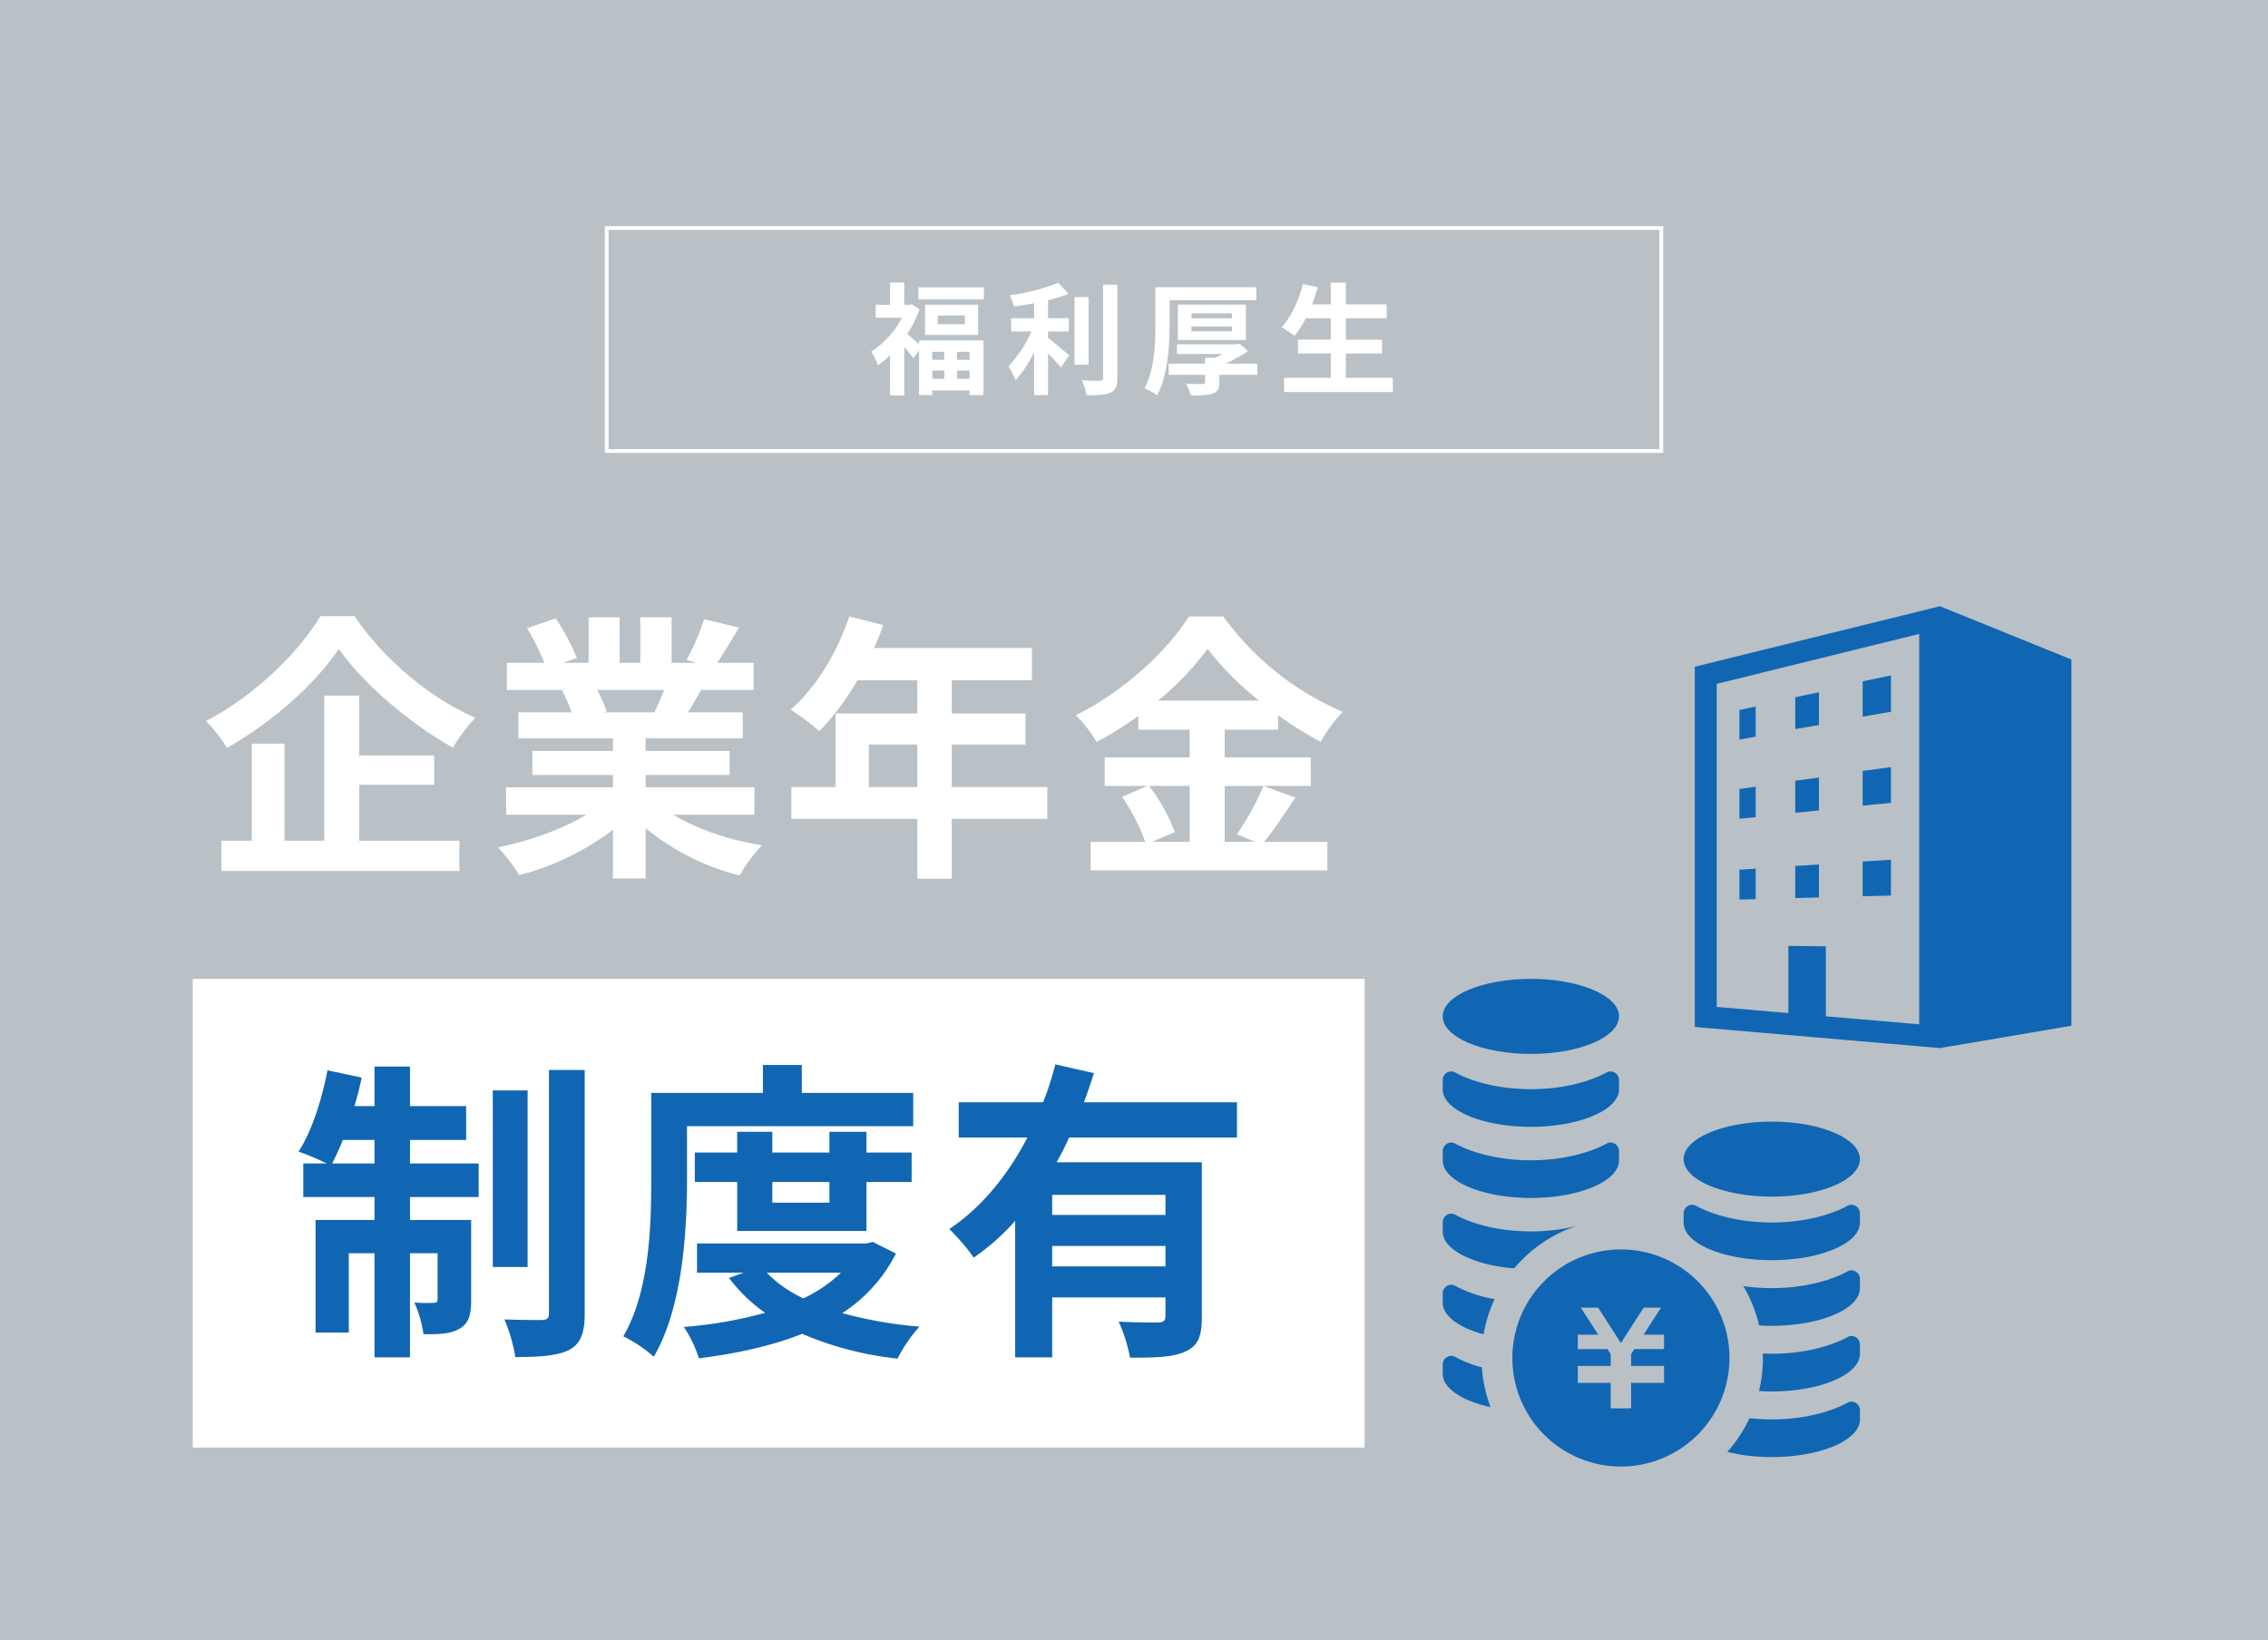
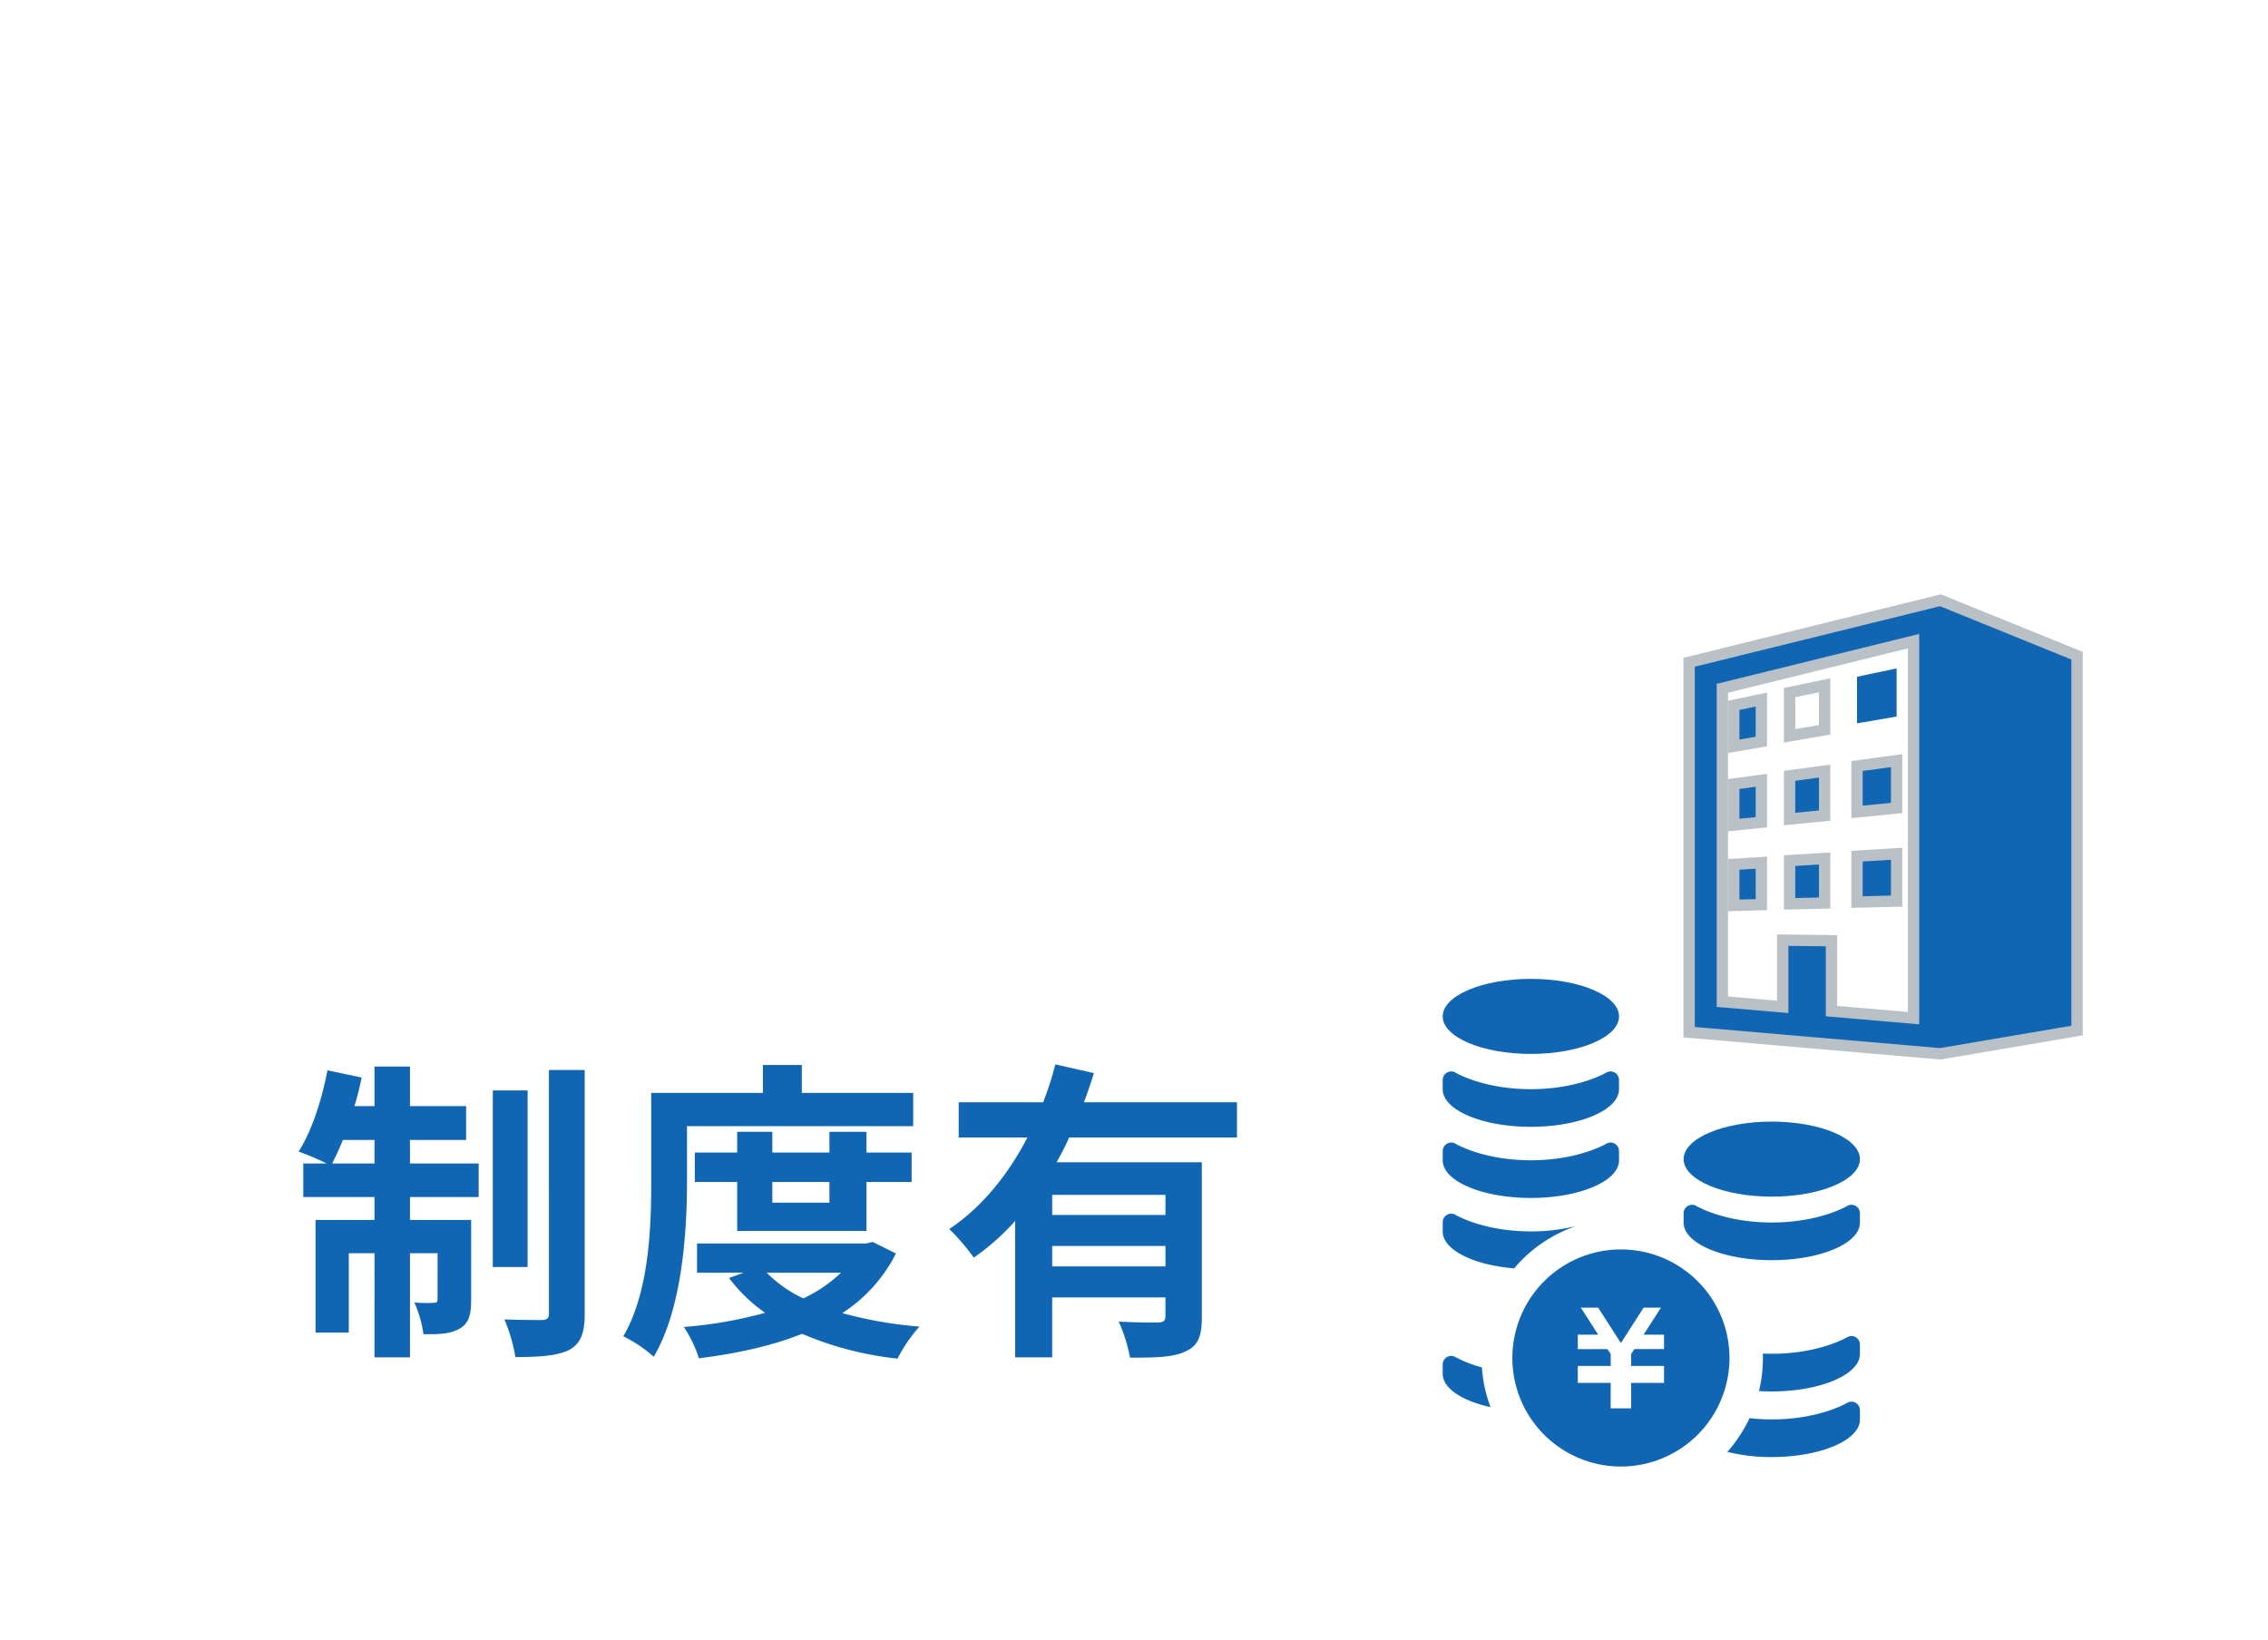
<svg xmlns="http://www.w3.org/2000/svg" width="600" height="434" viewBox="0 0 600 434">
  <g transform="translate(-15383 -10128)">
-     <path d="M0,0H600V434H0Z" transform="translate(15383 10128)" fill="#b9c1c6" />
    <path d="M1,1V59H279V1H1M0,0H280V60H0Z" transform="translate(15543 10187.832)" fill="#fff" />
    <path d="M-50.192-8.736v2.112H-53.36V-8.736ZM-43.5-6.624h-3.3V-8.736h3.3ZM-46.8-1.6V-3.776h3.3V-1.6Zm-6.56-2.176h3.168V-1.6H-53.36Zm-3.488-7.008c-.9-.8-2.272-1.984-3.136-2.656A31.37,31.37,0,0,0-56.72-20l-2.08-1.344-.672.16h-1.312v-5.888h-3.744v5.888h-3.808v3.424h6.944A23.746,23.746,0,0,1-69.52-8.8a14.615,14.615,0,0,1,1.76,3.616A24.049,24.049,0,0,0-64.528-7.84V2.784h3.744v-12.8a36.293,36.293,0,0,1,2.432,2.944l1.5-2.048V2.72h3.488V1.472H-43.5V2.688h3.68V-11.776H-56.848Zm12.1-5.28H-51.92v-2.3h7.168ZM-55.28-21.216v8h14.048v-8Zm-1.76-4.576v3.2h17.312v-3.2Zm34.3,11.648h5.5v-3.488h-5.5V-22.4a41.6,41.6,0,0,0,5.408-1.664l-2.688-2.944a54.04,54.04,0,0,1-12.864,3.3,11.94,11.94,0,0,1,1.088,2.976c1.728-.224,3.552-.512,5.376-.864v3.968H-32.5v3.488h5.344a31,31,0,0,1-6.08,9.216,21.417,21.417,0,0,1,1.92,3.712,31.836,31.836,0,0,0,4.9-7.52V2.72h3.68V-8.32c1.28,1.312,2.624,2.752,3.392,3.744l2.208-3.264c-.864-.672-4.032-3.392-5.6-4.576Zm10.72-9.088h-3.712V-5.344h3.712Zm3.84-3.264V-1.888c0,.576-.256.768-.864.8-.672,0-2.72,0-4.8-.1a14.6,14.6,0,0,1,1.312,3.936c2.912.032,5.056-.1,6.368-.736C-4.848,1.408-4.4.352-4.4-1.856V-26.5Zm17.6,4.1H32.336v-3.456H5.648v9.792c0,5.024-.192,12.128-2.88,16.96A15.433,15.433,0,0,1,6.1,2.784c2.88-5.216,3.328-13.376,3.328-18.848Zm5.792,6.912H25.9v1.312H15.216Zm0-3.456H25.9v1.312H15.216Zm14.4,7.072v-9.376H11.6v9.376ZM32.624-5.6H24.176a43.624,43.624,0,0,0,5.952-3.3l-2.176-2.016-.8.192H11.376v2.56h12c-.608.352-1.28.7-1.92.992H18.8V-5.6H9.168v2.944H18.8V-.8c0,.416-.16.544-.7.576s-2.656.032-4.352-.064a13.563,13.563,0,0,1,1.28,3.072,19.3,19.3,0,0,0,5.76-.448c1.376-.48,1.792-1.28,1.792-2.976V-2.656H32.624ZM56.048-1.856V-8.288h9.568v-3.68H56.048V-17.6H66.832v-3.712H56.048v-5.76h-4v5.76H47.12c.544-1.472,1.056-2.976,1.5-4.512l-3.936-.864C43.6-22.336,41.52-17.92,39.024-15.232a30.26,30.26,0,0,1,3.424,2.272,26.374,26.374,0,0,0,2.976-4.64h6.624v5.632H43.376v3.68h8.672v6.432H39.7V1.888H68.464V-1.856Z" transform="translate(15683 10229.832)" fill="#fff" />
-     <path d="M0,0H310V124H0Z" transform="translate(15434 10387)" fill="#fff" />
+     <path d="M0,0H310V124H0" transform="translate(15434 10387)" fill="#fff" />
    <path d="M31.746-62.974C26.2-53.576,14.282-41.81,1.48-35.224a37.079,37.079,0,0,1,5.55,7.1C19.24-35,30.636-45.288,36.63-54.316c6.364,9.1,18.722,19.758,30.192,26.122a47.988,47.988,0,0,1,5.92-7.918C60.9-41.218,48.766-51.282,40.774-62.974ZM42.032-18.352H61.864v-7.77H42.032V-41.958h-9.25V-3.552H22.274V-29.23H13.616V-3.552H5.55V4.44H68.524V-3.552H42.032Zm80.66-25.086c-.814,2-1.7,4.144-2.59,5.92H106.264l1.258-.222a39.753,39.753,0,0,0-2.516-5.7Zm23.9,33v-7.252H117.808v-3.256h22.2v-6.364h-22.2v-3.33h25.678v-6.882h-14.5c1.11-1.776,2.294-3.774,3.478-5.92h13.912v-7.178h-9.62c1.7-2.59,3.7-5.92,5.772-9.324l-9.25-2.22a59.61,59.61,0,0,1-4.662,10.73l2.664.814H124.69V-62.678H116.4v12.062h-5.476V-62.678h-8.214v12.062H95.978L99.6-51.948A56,56,0,0,0,93.98-62.382l-7.548,2.59a66.332,66.332,0,0,1,4.588,9.176H81.1v7.178H96.57l-.888.148A33.253,33.253,0,0,1,98.2-37.518H84.138v6.882H109.15v3.33H87.838v6.364H109.15v3.256H80.882v7.252H102.12c-6.364,3.848-15.1,6.956-23.384,8.658A41.046,41.046,0,0,1,84.36,5.55,70.2,70.2,0,0,0,109.15-6.438V6.438h8.658V-6.882A63.166,63.166,0,0,0,142.672,5.624a41.394,41.394,0,0,1,5.92-7.992c-8.584-1.332-17.168-4.218-23.458-8.066ZM176.86-17.76V-29.008h12.8V-17.76Zm47.212,0H198.764V-29.008H218.3v-8.214H198.764v-8.806H220v-8.51h-41.81a47.243,47.243,0,0,0,2.442-6.068L171.68-62.9c-3.182,9.546-8.88,19.018-15.54,24.642a68.105,68.105,0,0,1,7.622,5.7,66.5,66.5,0,0,0,10.064-13.468h15.836v8.806H168.054V-17.76H156.362v8.436h33.3V6.512h9.1V-9.324h25.308Zm37.666-.3v14.8h-9.99l6.068-2.59a49.924,49.924,0,0,0-6.808-12.21Zm-8.362-22.57a77.2,77.2,0,0,0,13.1-13.69,78.957,78.957,0,0,0,13.616,13.69Zm27.9,22.57a76.86,76.86,0,0,1-7.03,12.8l4.81,2h-8.066v-14.8H293.78V-25.6H270.988V-32.93h14.134v-3.848a93.529,93.529,0,0,0,11.248,7.03,41.336,41.336,0,0,1,5.846-7.918,75.608,75.608,0,0,1-31.6-25.234h-9.1c-5.476,8.88-17.316,19.98-29.9,26.122a34.494,34.494,0,0,1,5.476,7.1,94.569,94.569,0,0,0,11.026-6.882v3.626h13.616V-25.6h-22.5v7.548h11.322L243.83-15.17a50.842,50.842,0,0,1,6.142,11.914h-14.43V4.292h62.6V-3.256H281.422c2.59-3.108,5.476-7.622,8.288-11.692Z" transform="translate(15436 10354)" fill="#fff" />
    <path d="M10.873-44.156c.913-1.826,1.909-3.9,2.822-6.225h8.383v6.225Zm20.584-6.225H46.314v-8.964H31.457V-69.8H22.078v10.458H16.766A77.339,77.339,0,0,0,18.675-66.9L9.628-68.807c-1.494,7.885-4.233,16.268-7.636,21.5a76.727,76.727,0,0,1,7.47,3.154H3.237v8.881H22.078v6.059H6.474V.581h8.8v-21h6.806V7.138h9.379V-20.418h7.3V-8.3c0,.83-.249,1-1,1a37.449,37.449,0,0,1-5.146-.083A31.046,31.046,0,0,1,35.026,1c4.15.083,7.3-.083,9.628-1.494,2.407-1.411,2.988-3.735,2.988-7.553V-29.216H31.457v-6.059H49.634v-8.881H31.457ZM62.582-63.495H53.369v46.729h9.213Zm5.644-5.4V-4.565c0,1.411-.5,1.743-1.826,1.826-1.411,0-5.727,0-9.96-.166a43.346,43.346,0,0,1,2.9,9.96c6.391,0,11.205-.332,14.276-1.909,2.988-1.66,4.067-4.316,4.067-9.628V-68.89Zm36.52,14.857h59.843v-8.8H135.124v-7.387H124.832v7.387H95.284v23.24c0,12.118-.5,29.382-7.387,41.168a35.941,35.941,0,0,1,8.051,5.4c7.553-12.782,8.8-33.117,8.8-46.563Zm37.682,14.774v5.478H127.322v-5.478Zm9.794,12.948V-39.259h11.952v-7.8H152.222v-5.478h-9.794v5.478H127.322v-5.478h-9.3v5.478H106.821v7.8h11.205v12.948ZM145.5-15.272a37.7,37.7,0,0,1-9.96,6.806,33.173,33.173,0,0,1-9.711-6.806Zm8.383-8.134-1.743.415H107.4v7.719h12.367l-3.9,1.411a41.918,41.918,0,0,0,9.545,9.213,112.609,112.609,0,0,1-21.5,3.735,33.282,33.282,0,0,1,3.984,8.3c9.877-1.245,19.173-3.237,27.307-6.474A87.648,87.648,0,0,0,160.439,7.47,39.316,39.316,0,0,1,166.249-1a109.707,109.707,0,0,1-20.418-3.569,40.7,40.7,0,0,0,14.193-15.77Zm77.439-7.138H201.358v-5.312h29.963ZM201.358-16.932v-5.4h29.963v5.4Zm48.887-34.113v-9.3h-40.5c1-2.573,1.826-5.146,2.656-7.719l-10.209-2.324a82.807,82.807,0,0,1-3.237,10.043H176.624v9.3H194.8c-4.98,9.628-11.869,18.343-20.667,24.236a55.628,55.628,0,0,1,6.474,7.553,60.833,60.833,0,0,0,10.956-9.711V7.138h9.794V-8.715h29.963v4.98c0,1.162-.5,1.577-1.909,1.66-1.411,0-6.225,0-10.458-.249a40.965,40.965,0,0,1,2.988,9.545c6.723,0,11.454-.083,14.691-1.66,3.4-1.494,4.316-4.15,4.316-9.047v-41H202.52a69.4,69.4,0,0,0,3.32-6.557Z" transform="translate(15460 10480)" fill="#1066b3" />
    <g transform="translate(15764.668 10386.998)">
      <path d="M114.563,255.978c0,5.48,10.443,9.924,23.321,9.924s23.321-4.444,23.321-9.924-10.436-9.931-23.321-9.931S114.563,250.491,114.563,255.978Z" transform="translate(-50.828 -208.286)" fill="#1066b3" />
      <path d="M161.2,304.555c0,5.486-10.436,9.931-23.321,9.931s-23.321-4.444-23.321-9.931v-2.462a2.253,2.253,0,0,1,3.146-2.078s7.3,4.5,20.175,4.5,20.175-4.5,20.175-4.5a2.249,2.249,0,0,1,3.146,2.078v2.462Z" transform="translate(-50.827 -240.058)" fill="#1066b3" />
-       <path d="M114.562,346.415a36.647,36.647,0,0,1,4.176,10.4c1.106.07,2.219.1,3.364.1,12.872,0,23.315-4.451,23.315-9.937v-2.456a2.253,2.253,0,0,0-3.14-2.085s-7.3,4.508-20.175,4.508A51.4,51.4,0,0,1,114.562,346.415Z" transform="translate(-35.039 -265.126)" fill="#1066b3" />
      <path d="M114.563,399.246c1.1.07,2.244.1,3.389.1,12.872,0,23.315-4.451,23.315-9.924v-2.468a2.247,2.247,0,0,0-3.14-2.078s-7.3,4.5-20.175,4.5c-.819,0-1.605-.013-2.379-.045.026.39.026.774.026,1.164A36.951,36.951,0,0,1,114.563,399.246Z" transform="translate(-30.89 -290.191)" fill="#1066b3" />
      <path d="M114.562,440.4a48.058,48.058,0,0,0,11.766,1.369c12.872,0,23.315-4.444,23.315-9.924v-2.468a2.247,2.247,0,0,0-3.14-2.078s-7.3,4.508-20.175,4.508a50.723,50.723,0,0,1-5.89-.333A37.348,37.348,0,0,1,114.562,440.4Z" transform="translate(-39.265 -315.252)" fill="#1066b3" />
      <path d="M227.609,328.7a28.718,28.718,0,1,1-28.718,28.718A28.721,28.721,0,0,1,227.609,328.7ZM216.2,355.068h7.859l.85,1.311v3.152H216.2V364H224.9v6.746h5.4V364h8.716v-4.47h-8.716v-3.146l.85-1.317h7.866V351.25h-5.41l4.6-7.155h-4.585l-6.017,9.368-6.024-9.368H217l4.6,7.155h-5.4v3.818Z" transform="translate(-180.462 -257.114)" fill="#1066b3" />
      <path d="M270.3,163.705c0,5.486,10.443,9.931,23.321,9.931s23.321-4.444,23.321-9.931-10.436-9.924-23.321-9.924S270.3,158.225,270.3,163.705Z" transform="translate(-270.298 -153.78)" fill="#1066b3" />
      <path d="M316.938,264.316c0,5.486-10.436,9.931-23.321,9.931S270.3,269.8,270.3,264.316v-2.468a2.26,2.26,0,0,1,3.146-2.078s7.3,4.508,20.175,4.508,20.175-4.508,20.175-4.508a2.256,2.256,0,0,1,3.146,2.078v2.468Z" transform="translate(-270.296 -216.285)" fill="#1066b3" />
      <path d="M316.938,218.347c0,5.48-10.436,9.924-23.321,9.924s-23.321-4.444-23.321-9.924v-2.468a2.26,2.26,0,0,1,3.146-2.078s7.3,4.508,20.175,4.508,20.175-4.508,20.175-4.508a2.256,2.256,0,0,1,3.146,2.078v2.468Z" transform="translate(-270.296 -189.129)" fill="#1066b3" />
      <path d="M354.376,397.9a2.254,2.254,0,0,1,2.129-.192,30.5,30.5,0,0,0,7.226,2.839,36.463,36.463,0,0,0,2.277,10.526c-7.507-1.644-12.648-4.975-12.648-8.818v-2.468A2.249,2.249,0,0,1,354.376,397.9Z" transform="translate(-353.359 -297.77)" fill="#1066b3" />
-       <path d="M351.72,351.927a2.237,2.237,0,0,1,2.129-.192,34.232,34.232,0,0,0,10.59,3.613,36.625,36.625,0,0,0-2.916,9.3c-6.5-1.759-10.82-4.847-10.82-8.37v-2.462A2.242,2.242,0,0,1,351.72,351.927Z" transform="translate(-350.703 -270.612)" fill="#1066b3" />
      <path d="M299.156,305.944a2.254,2.254,0,0,1,2.129-.192s7.3,4.508,20.175,4.508a49.547,49.547,0,0,0,11.926-1.4,37,37,0,0,0-16.338,11.184c-10.762-.882-18.909-4.9-18.909-9.746V307.83A2.25,2.25,0,0,1,299.156,305.944Z" transform="translate(-298.139 -243.449)" fill="#1066b3" />
    </g>
    <g transform="translate(15829.856 10286.824)">
      <g transform="translate(0)">
        <path d="M8.8,106.209V23.289L59.369,10.815v99.75L37.67,108.7V90.08l-12.911-.158v17.662ZM66.485,0,0,16.4V114.28L66.424,120l36.214-6.154V14.664Z" fill="#1066b3" />
        <path d="M66.487,121.511-1.5,115.657V15.224l68.1-16.8,37.54,15.227V115.112ZM1.5,112.9l64.862,5.585,34.777-5.91v-96.9L66.372,1.573,1.5,17.574Zm59.369-.7-24.7-2.127V91.562l-9.911-.122v17.778L7.3,107.586V22.114L60.869,8.9Zm-21.7-4.88,18.7,1.611V12.73L10.3,24.464v80.369l12.963,1.116V88.4l15.911.2Z" fill="#b9c1c6" />
        <path d="M199.98,76.933l-10.48,2.2V91.47l10.48-1.807Z" transform="translate(-145.086 -58.902)" fill="#1066b3" />
-         <path d="M201.48,75.085V90.926L188,93.25V77.915Zm-3,13.314V78.781L191,80.351v9.338Z" transform="translate(-145.086 -58.902)" fill="#b9c1c6" />
        <path d="M57.682,112.033l-7.3,1.544V124.4l7.3-1.254Z" transform="translate(-38.571 -85.775)" fill="#1066b3" />
        <path d="M59.182,110.183v14.233l-10.3,1.769V112.361Zm-3,11.7v-8l-4.3.91v7.832Z" transform="translate(-38.571 -85.775)" fill="#b9c1c6" />
-         <path d="M122.667,95.942l-9.278,1.942v11.437l9.278-1.6Z" transform="translate(-86.813 -73.456)" fill="#1066b3" />
        <path d="M124.167,94.1v14.89L111.889,111.1V96.666Zm-3,12.363v-8.67L114.889,99.1v8.438Z" transform="translate(-86.813 -73.456)" fill="#b9c1c6" />
        <path d="M57.682,203.184l-7.3,1v10.845l7.3-.727Z" transform="translate(-38.571 -155.563)" fill="#1066b3" />
        <path d="M59.182,201.465v14.2l-10.3,1.025V202.875Zm-3,11.479V204.9l-4.3.589v7.88Z" transform="translate(-38.571 -155.563)" fill="#b9c1c6" />
        <path d="M122.667,192.792l-9.278,1.257v11.437l9.278-.914Z" transform="translate(-86.813 -147.606)" fill="#1066b3" />
        <path d="M124.167,191.075v14.856l-12.278,1.21v-14.4Zm-3,12.137v-8.7l-6.278.85v8.471Z" transform="translate(-86.813 -147.606)" fill="#b9c1c6" />
        <path d="M199.98,181.04l-10.48,1.42V194.6l10.48-1.032Z" transform="translate(-145.086 -138.609)" fill="#1066b3" />
        <path d="M201.48,179.323v15.607L188,196.259V181.149Zm-3,12.889v-9.455L191,183.77v9.178Z" transform="translate(-145.086 -138.609)" fill="#b9c1c6" />
        <path d="M199.98,286.135l-10.48.646v12.144l10.48-.258Z" transform="translate(-145.086 -219.072)" fill="#1066b3" />
        <path d="M201.48,284.54v15.59l-13.48.332V285.37Zm-3,12.663V287.73l-7.48.461v9.2Z" transform="translate(-145.086 -219.072)" fill="#b9c1c6" />
        <path d="M122.667,291.476l-9.278.571v11.437l9.278-.229Z" transform="translate(-86.813 -223.161)" fill="#1066b3" />
        <path d="M124.167,289.881v14.839l-12.278.3V290.637Zm-3,11.912v-8.721l-6.278.387v8.489Z" transform="translate(-86.813 -223.161)" fill="#b9c1c6" />
        <path d="M57.682,296.2l-7.3.454V307.5l7.3-.182Z" transform="translate(-38.571 -226.777)" fill="#1066b3" />
        <path d="M59.182,294.6v14.177l-10.3.256V295.243Zm-3,11.251v-8.058l-4.3.268v7.9Z" transform="translate(-38.571 -226.777)" fill="#b9c1c6" />
      </g>
    </g>
  </g>
</svg>